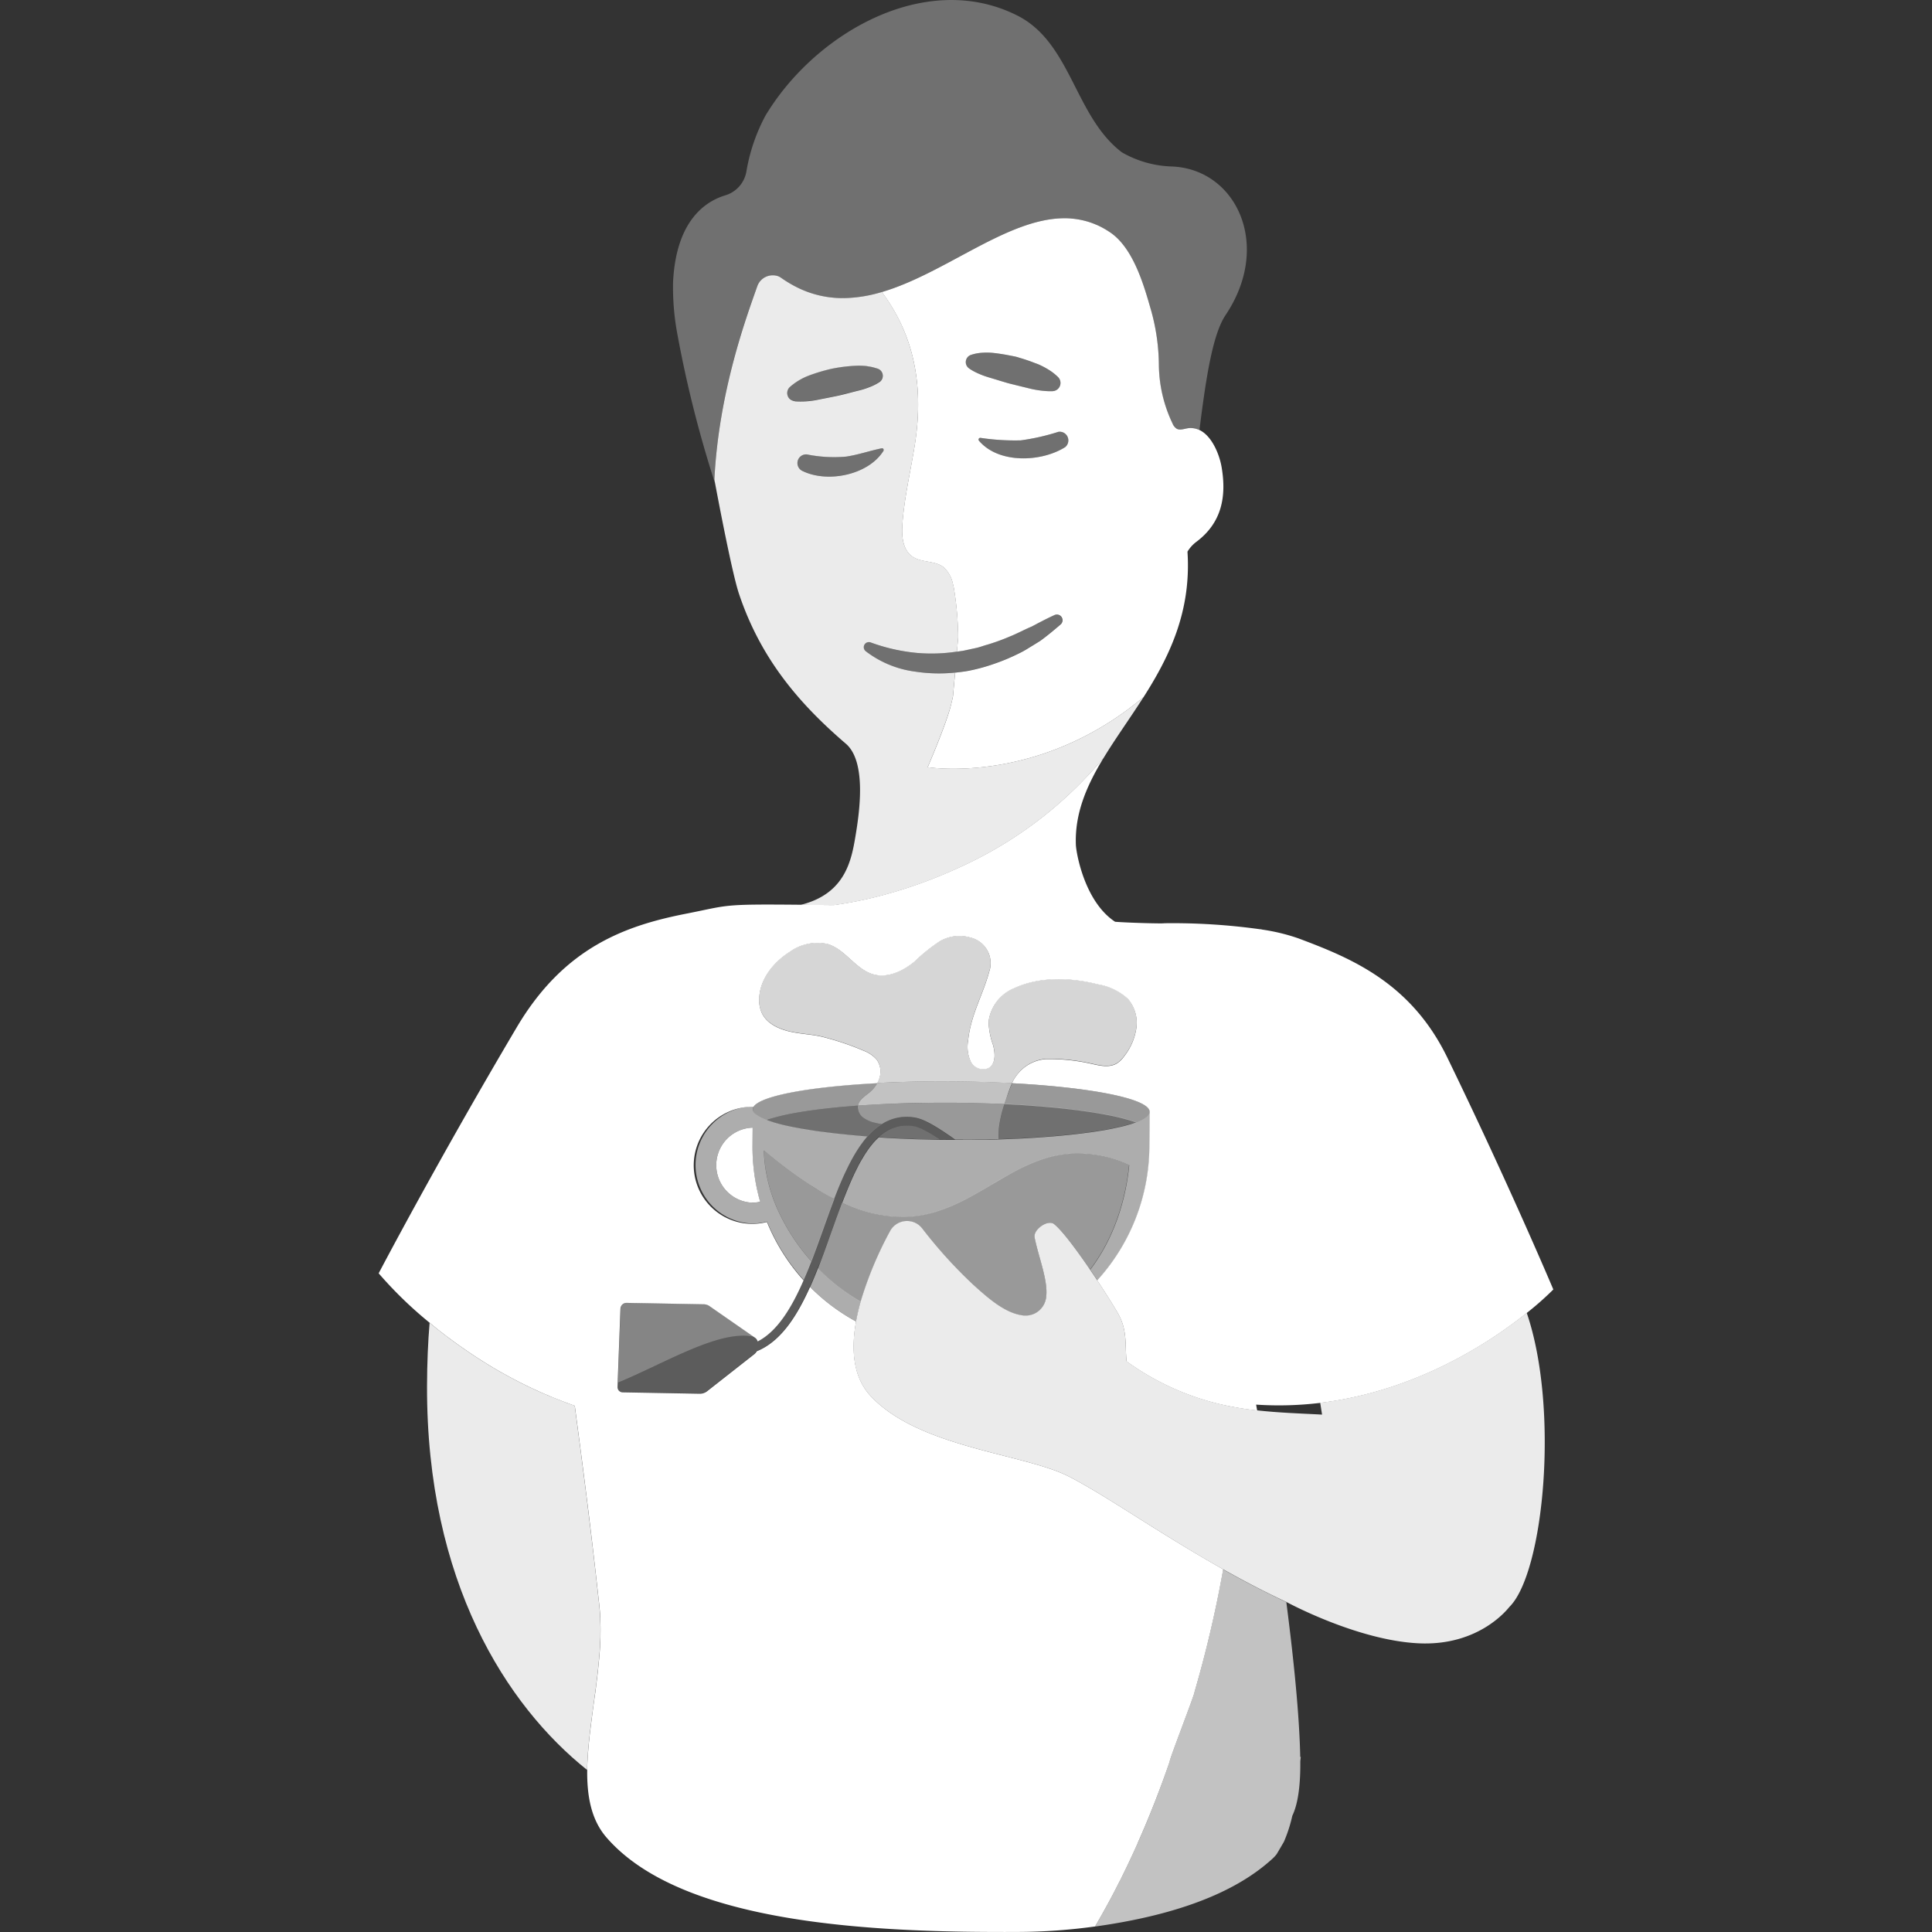
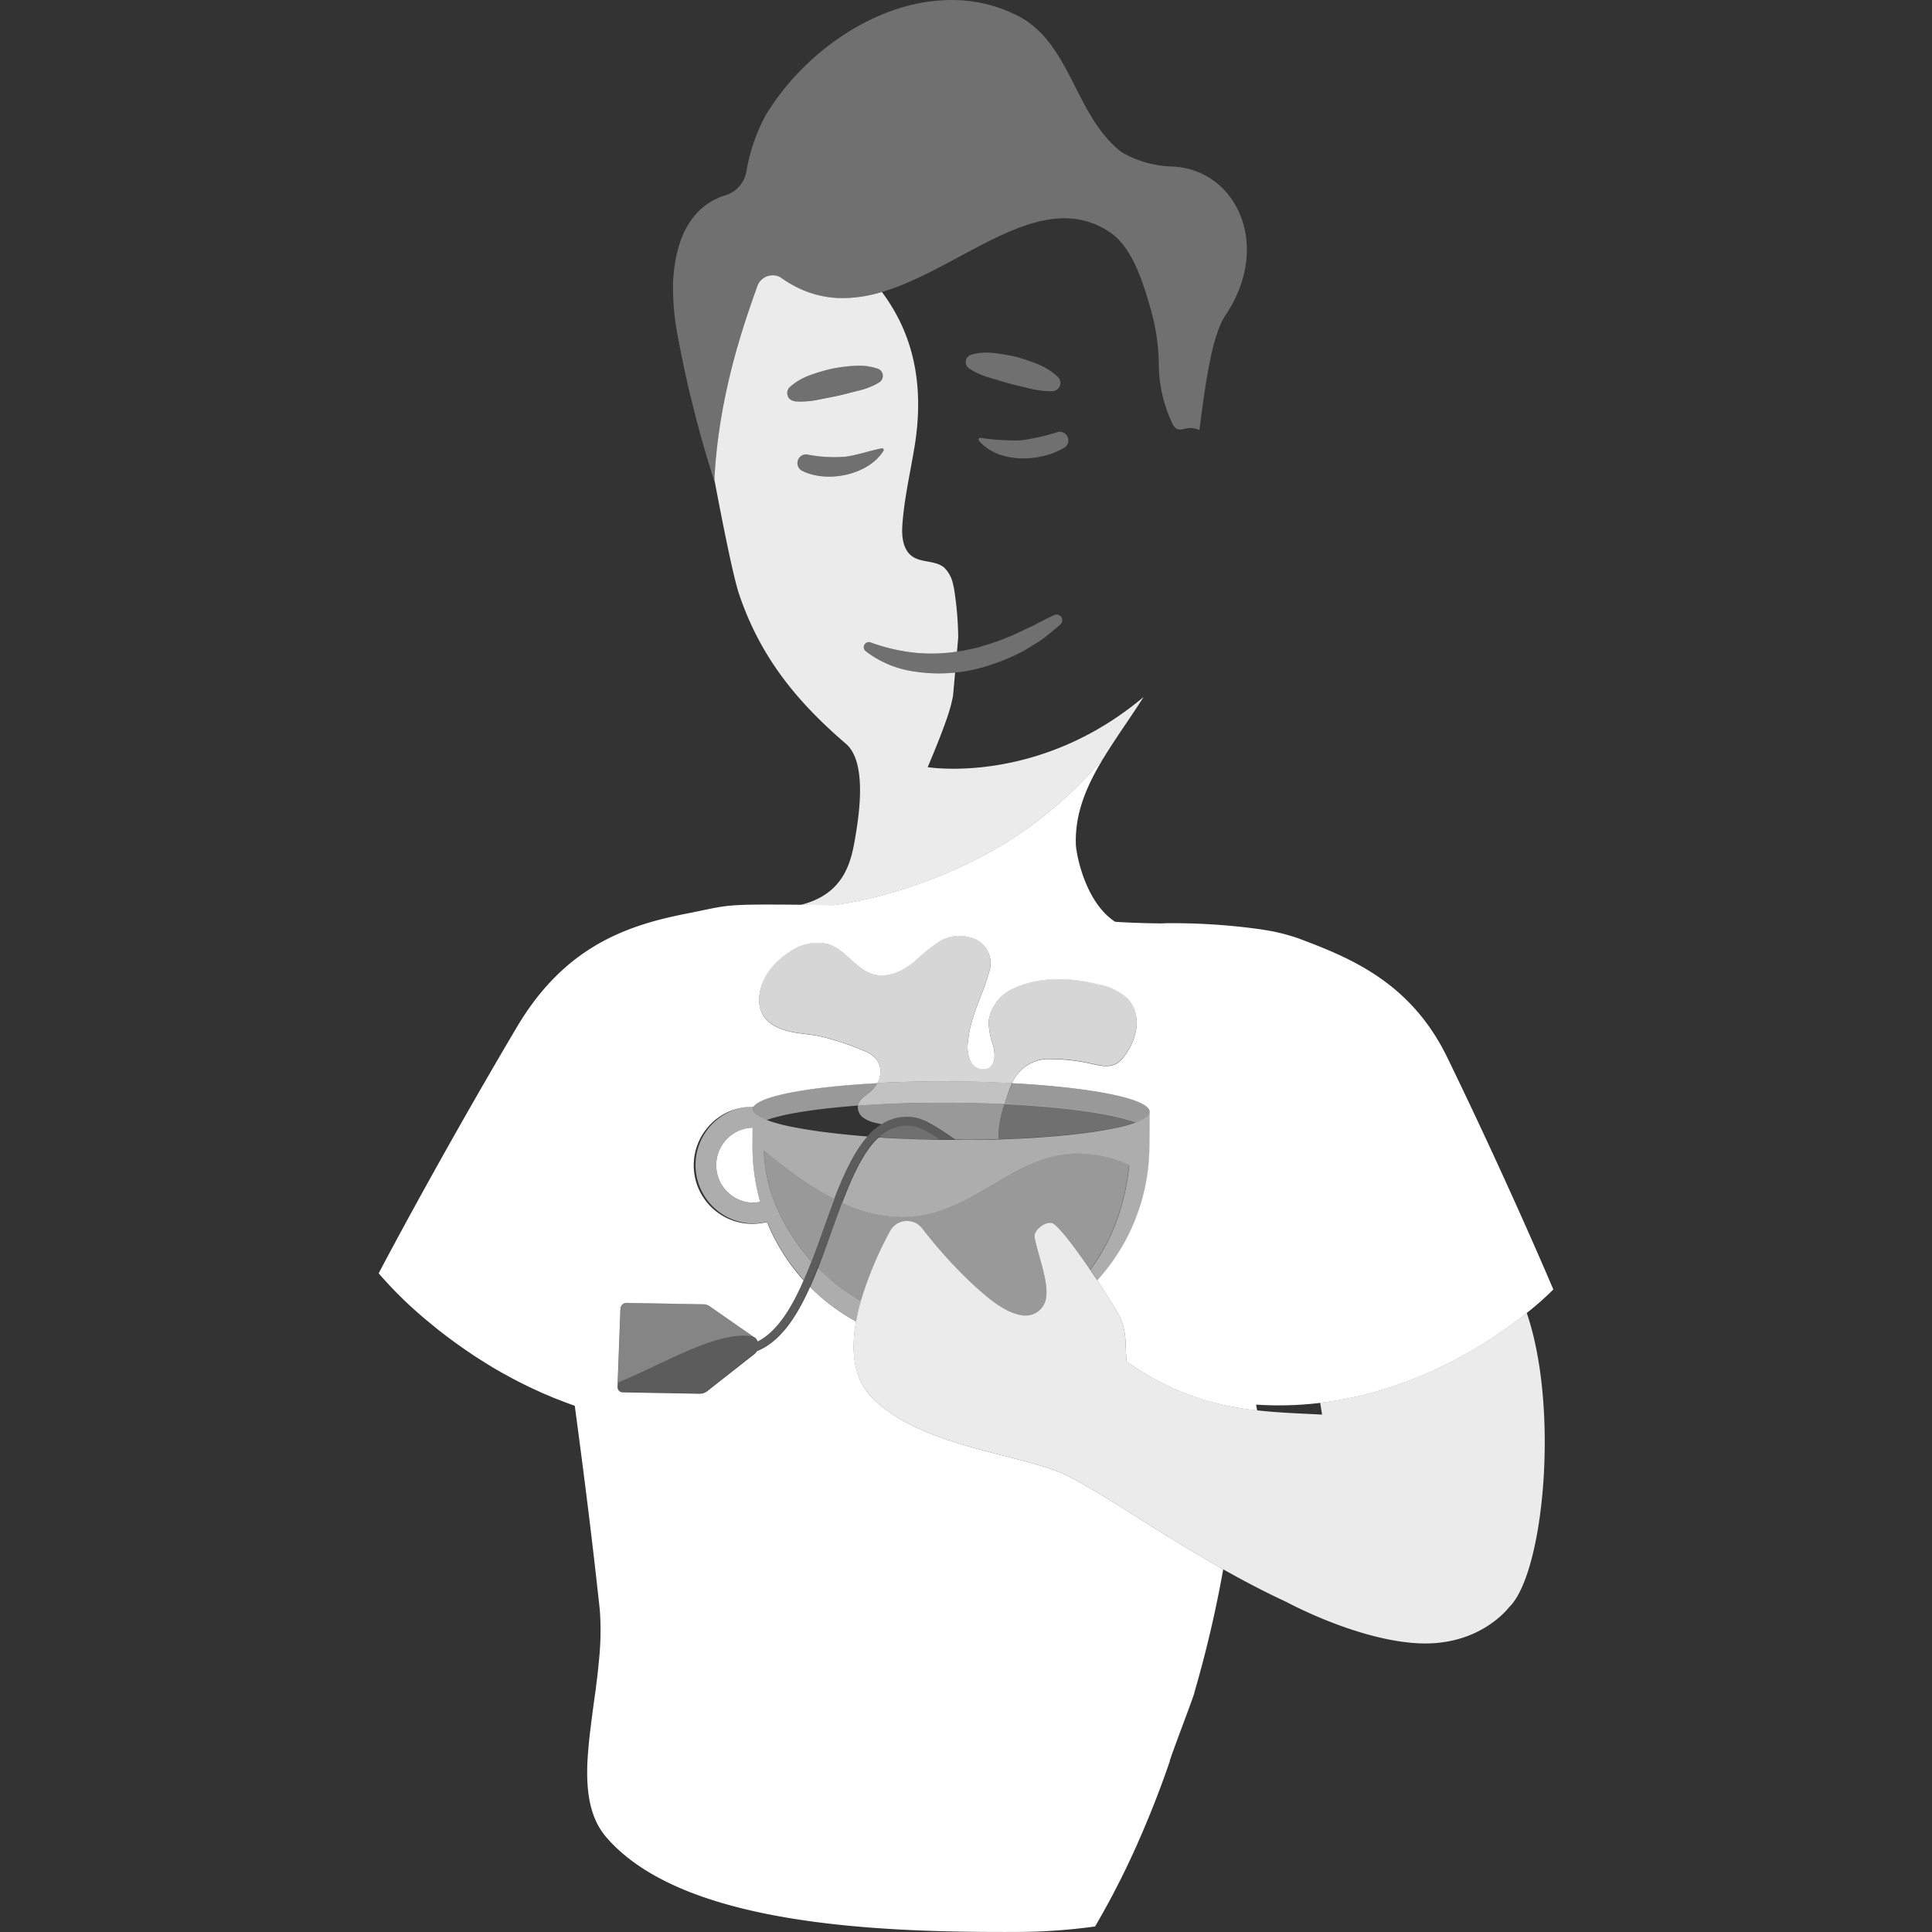
<svg xmlns="http://www.w3.org/2000/svg" viewBox="0 0 300 300">
  <rect x="0" y="0" width="300" height="300" fill="#333333" stroke="none" />
  <g fill="#fff">
-     <path d="m 185.47 262.75 c .16 0 -4.01 10.75 -3.84 10.75 a 150.92 150.92 0 0 1 -6.22 15.43 q -.63 1.34 -1.29 2.67 c -.1 .19 -.2 .38 -.29 .57 -.36 .7 -.71 1.4 -1.08 2.1 q -.72 1.36 -1.47 2.7 c -.41 .73 -.83 1.45 -1.24 2.18 16.54 -2.3 23.89 -7.18 27.61 -10.59 a 5.36 5.36 0 0 0 .59 -.65 q .57 -.96 1.13 -1.93 a 22.31 22.31 0 0 0 1.3 -4.03 c .91 -1.89 1.27 -4.83 1.24 -8.44 .02 -.24 .05 -.47 .07 -.71 l -.08 .02 c -.13 -6.55 -1.03 -15.31 -2.16 -24.05 -3.41 -1.59 -6.69 -3.31 -9.82 -5.07 a 183.46 183.46 0 0 1 -4.45 19.05 z" opacity=".7" />
    <path d="m 117.57 44.48 a 2.55 2.55 0 0 1 3.22 -1.59 2.29 2.29 0 0 1 .52 .28 18.99 18.99 0 0 0 1.96 1.21 15.85 15.85 0 0 0 7.78 1.92 h .03 a 21.65 21.65 0 0 0 5.84 -.95 c 9.78 -2.89 19.36 -11.36 28.21 -11.46 .42 -.01 .85 .02 1.27 .05 a 12.36 12.36 0 0 1 1.54 .23 12.08 12.08 0 0 1 2.19 .69 c .07 .03 .15 .05 .22 .09 a 13.19 13.19 0 0 1 2.03 1.14 c 3.46 2.34 5.11 7.78 6.19 11.55 a 32.35 32.35 0 0 1 1.37 8.98 21.54 21.54 0 0 0 2.09 9.1 1.78 1.78 0 0 0 .66 .85 c .52 .28 1.14 .02 1.72 -.07 a 3.1 3.1 0 0 1 .5 -.04 .3 .3 0 0 1 .07 .01 3.04 3.04 0 0 1 .67 .1 3.38 3.38 0 0 1 .52 .18 c .03 .01 .06 .02 .08 .03 .98 -7.82 2.01 -14.81 4.06 -17.86 7.29 -10.88 1.62 -22.71 -8.38 -23.07 a 16.49 16.49 0 0 1 -7.73 -2.2 c -7.24 -5.51 -7.83 -16.69 -15.89 -21.06 a 22.39 22.39 0 0 0 -8.42 -2.49 c -11.72 -1.07 -23.86 6.79 -30.35 16.77 -.23 .36 -.46 .71 -.67 1.07 a 28.13 28.13 0 0 0 -2.97 8.69 4.7 4.7 0 0 1 -3.3 3.71 9.8 9.8 0 0 0 -4.34 2.7 c -1.9 2.02 -3.49 5.35 -3.75 10.82 a 39.86 39.86 0 0 0 .59 7.58 182.22 182.22 0 0 0 5.95 23.67 c -.08 -.42 -.12 -.66 -.12 -.66 .67 -13.66 4.95 -25.19 6.64 -29.97 z" opacity=".3" />
-     <path d="m 91.23 273.19 q .03 -.59 .08 -1.18 l .02 -.25 c .08 -.97 .18 -1.97 .3 -2.97 l .02 -.14 q .09 -.73 .18 -1.46 l .01 -.06 c .17 -1.28 .35 -2.58 .52 -3.89 .02 -.14 .04 -.27 .06 -.4 .04 -.28 .07 -.56 .11 -.84 s .07 -.56 .1 -.83 c .03 -.21 .05 -.41 .08 -.62 q .08 -.7 .16 -1.4 c .02 -.15 .03 -.3 .04 -.44 .04 -.35 .07 -.69 .1 -1.04 .02 -.18 .03 -.35 .05 -.53 .03 -.35 .05 -.69 .08 -1.03 .01 -.15 .02 -.3 .03 -.45 .03 -.48 .05 -.96 .06 -1.44 v -.24 q .01 -.6 .01 -1.2 c 0 -.15 0 -.3 -.01 -.46 -.01 -.34 -.02 -.68 -.03 -1.02 -.01 -.15 -.01 -.29 -.02 -.44 -.03 -.47 -.06 -.93 -.11 -1.39 v -.01 c -.02 -.19 -.04 -.39 -.06 -.58 l -.06 -.52 c -1.25 -11.46 -2.55 -21.4 -3.71 -30.08 -.19 -.07 -.38 -.14 -.58 -.21 -.4 -.14 -.8 -.28 -1.19 -.44 -.24 -.09 -.47 -.19 -.71 -.28 -.34 -.13 -.68 -.27 -1.02 -.4 -.24 -.1 -.47 -.2 -.71 -.3 -.32 -.14 -.65 -.27 -.97 -.41 -.25 -.11 -.49 -.23 -.74 -.34 -.3 -.14 -.6 -.27 -.89 -.41 -.23 -.11 -.45 -.22 -.68 -.33 l -.91 -.45 c -.21 -.11 -.41 -.22 -.62 -.32 -.31 -.16 -.62 -.32 -.92 -.48 -.19 -.1 -.38 -.21 -.56 -.31 -.31 -.17 -.62 -.34 -.93 -.51 -.17 -.1 -.33 -.19 -.5 -.29 -.32 -.18 -.63 -.37 -.94 -.55 -.15 -.09 -.29 -.18 -.44 -.27 -.32 -.2 -.64 -.39 -.95 -.59 -.13 -.08 -.25 -.16 -.38 -.24 -.32 -.21 -.65 -.41 -.96 -.62 -.11 -.07 -.22 -.15 -.33 -.22 -.32 -.22 -.65 -.43 -.96 -.65 l -.27 -.19 c -.33 -.23 -.65 -.45 -.97 -.68 -.07 -.05 -.13 -.1 -.2 -.14 -.33 -.24 -.66 -.48 -.98 -.72 -.05 -.04 -.1 -.07 -.15 -.11 q -.5 -.37 -.98 -.74 l -.1 -.08 c -.33 -.26 -.65 -.51 -.97 -.76 l -.07 -.06 q -.48 -.39 -.94 -.77 l -.01 -.01 c -.25 2.98 -.39 6.23 -.4 9.84 -.08 30.35 12.35 49.62 24.86 59.6 v -.02 c .01 -.44 .02 -.89 .04 -1.35 z" opacity=".9" />
    <path d="m 116.87 175.1 a 5.83 5.83 0 0 0 -.11 11.65 5.75 5.75 0 0 0 1.28 -.14 31.06 31.06 0 0 1 -1.19 -8.86 z" />
    <path d="m 224.74 164.22 c -5.68 -11.69 -15.02 -15.47 -23.12 -18.51 a 30.43 30.43 0 0 0 -5.74 -1.38 v -.03 l -.24 -.01 a 98.17 98.17 0 0 0 -14.85 -.93 c -.06 .08 -5.56 -.06 -7.64 -.23 -4.77 -3.13 -6.05 -10.77 -6.09 -11.97 -.18 -4.94 1.73 -9.25 4.34 -13.54 a 62.67 62.67 0 0 1 -22.74 17.21 q -.79 .36 -1.56 .69 -.68 .29 -1.36 .57 c -1.61 .65 -3.19 1.23 -4.71 1.73 -.52 .17 -1.02 .33 -1.53 .48 a 64.15 64.15 0 0 1 -10.02 2.24 l -2.92 -.03 -.86 -.01 h -.28 l -.96 -.01 c -12.64 -.12 -11.1 .05 -17.93 1.39 -9.41 1.85 -18.91 5.2 -26.26 17.59 -12.48 21.08 -21.47 38.25 -21.47 38.25 a 62.93 62.93 0 0 0 7.93 7.69 q .46 .38 .94 .77 l .07 .06 c .31 .25 .64 .51 .97 .76 l .1 .08 c .32 .25 .65 .5 .98 .74 .05 .04 .1 .07 .15 .11 .32 .24 .65 .48 .98 .72 .07 .05 .13 .1 .2 .14 .32 .23 .64 .45 .97 .68 l .27 .19 c .31 .22 .64 .43 .96 .65 .11 .07 .22 .15 .33 .22 .31 .21 .64 .41 .96 .62 .13 .08 .25 .16 .38 .24 .31 .2 .63 .39 .95 .59 .15 .09 .29 .18 .44 .27 .31 .19 .63 .37 .94 .55 .17 .1 .33 .19 .5 .29 .3 .17 .62 .34 .93 .51 .19 .1 .37 .21 .56 .31 .3 .16 .61 .32 .92 .48 .21 .11 .41 .22 .62 .32 .3 .15 .6 .3 .91 .45 .23 .11 .45 .22 .68 .33 .29 .14 .59 .27 .89 .41 .25 .11 .49 .23 .74 .34 .32 .14 .64 .28 .97 .41 .24 .1 .47 .21 .71 .31 .34 .14 .68 .27 1.02 .4 .24 .09 .47 .19 .71 .28 .39 .15 .79 .29 1.19 .44 .19 .07 .38 .14 .58 .21 1.16 8.68 2.46 18.62 3.71 30.08 l .06 .52 .06 .58 v .01 c .05 .46 .09 .92 .11 1.39 .01 .14 .02 .29 .02 .44 .02 .34 .03 .68 .03 1.02 0 .15 .01 .3 .01 .46 q 0 .6 -.01 1.2 v .24 c -.01 .48 -.04 .96 -.06 1.44 -.01 .15 -.02 .3 -.03 .45 -.02 .34 -.05 .69 -.08 1.03 -.02 .18 -.03 .35 -.05 .53 -.03 .35 -.07 .69 -.1 1.04 -.02 .15 -.03 .3 -.04 .44 q -.08 .7 -.16 1.4 c -.03 .21 -.05 .41 -.08 .62 -.04 .28 -.07 .56 -.1 .83 s -.07 .56 -.11 .84 c -.02 .14 -.04 .27 -.06 .4 -.18 1.31 -.36 2.61 -.52 3.89 l -.01 .06 q -.09 .74 -.18 1.46 l -.02 .14 c -.12 1.01 -.22 2 -.3 2.97 l -.02 .23 q -.05 .59 -.08 1.18 l -.02 .3 c -.02 .45 -.04 .9 -.04 1.35 -.05 4.12 .64 7.76 2.97 10.46 11.78 13.65 42.04 14.8 63.94 14.7 a 89.72 89.72 0 0 0 11.96 -.85 c .41 -.73 .83 -1.45 1.24 -2.18 q .75 -1.34 1.47 -2.7 c .37 -.7 .72 -1.4 1.08 -2.1 .1 -.19 .2 -.38 .29 -.57 q .66 -1.33 1.29 -2.67 .64 -1.36 1.25 -2.73 h -.01 q 2.77 -6.23 4.98 -12.69 c -.17 0 4 -10.75 3.84 -10.75 a 183.41 183.41 0 0 0 4.46 -19.07 c -3.39 -1.91 -6.59 -3.85 -9.57 -5.7 -5.77 -3.59 -10.69 -6.83 -14.45 -8.74 -6.99 -3.55 -23.29 -4.43 -30.76 -12.51 -2.7 -2.92 -3.01 -7.17 -2.23 -11.53 a 30.78 30.78 0 0 1 -7.14 -5.36 v -.01 c -1.99 4.45 -4.39 8.17 -7.79 9.78 -.16 .08 -.32 .14 -.48 .21 a 1.81 1.81 0 0 1 -.43 .49 l -7.3 5.73 a 1.84 1.84 0 0 1 -1.13 .38 l -12.02 -.22 a .8 .8 0 0 1 -.75 -.85 v -.04 l .02 -.62 .43 -11.43 a 1.07 1.07 0 0 1 .14 -.49 .93 .93 0 0 1 .8 -.46 l 12.01 .22 a 1.6 1.6 0 0 1 .89 .29 l 6.91 4.8 .21 .15 a .85 .85 0 0 1 .23 .28 1.67 1.67 0 0 1 .12 .25 c 3.04 -1.56 5.25 -5.18 7.13 -9.49 a 30.88 30.88 0 0 1 -5.69 -9.06 9.09 9.09 0 1 1 -2.21 -17.89 h .13 a .38 .38 0 0 0 -.02 .04 c 1 -1.73 8.67 -3.14 19.23 -3.7 a 4.05 4.05 0 0 0 .38 -.92 3.2 3.2 0 0 0 -.47 -2.74 5.01 5.01 0 0 0 -2.02 -1.38 41.96 41.96 0 0 0 -6.04 -2.06 c -1.79 -.5 -3.7 -.5 -5.53 -.94 -1.71 -.41 -3.48 -1.25 -4.24 -2.85 a 4.89 4.89 0 0 1 -.41 -2.33 c .14 -2.97 2.21 -5.56 4.71 -7.15 a 7.35 7.35 0 0 1 5.97 -1.23 c 2.72 .86 4.31 3.94 7.05 4.7 2.24 .62 4.6 -.51 6.4 -1.99 a 26.69 26.69 0 0 1 3.96 -3.18 6.07 6.07 0 0 1 4.65 -.56 4.1 4.1 0 0 1 3.09 4.91 q -.05 .2 -.11 .39 c -1.01 3.71 -2.88 6.74 -3.28 10.72 a 5.48 5.48 0 0 0 .4 3.25 2.15 2.15 0 0 0 2.8 1 c 1.14 -.68 1 -2.36 .65 -3.63 a 11.27 11.27 0 0 1 -.67 -3.58 6.49 6.49 0 0 1 3.99 -5.19 c 4 -1.85 8.84 -1.64 12.97 -.59 a 9.1 9.1 0 0 1 4.68 2.27 5.74 5.74 0 0 1 1.31 4.47 9.16 9.16 0 0 1 -1.86 4.38 4.24 4.24 0 0 1 -1.19 1.17 c -1.19 .7 -2.68 .33 -4.01 .03 a 29.65 29.65 0 0 0 -7.03 -.71 6.24 6.24 0 0 0 -4.37 2.34 5.89 5.89 0 0 0 -.86 1.4 c 12.42 .66 21.4 2.43 21.38 4.45 l -.05 5.51 a 31.03 31.03 0 0 1 -8.1 20.65 c 1.42 2.14 2.64 4.1 3.23 5.14 1.48 2.62 1.07 4.74 1.33 7.44 a 40.73 40.73 0 0 0 14.5 6.65 c 1.46 .34 2.89 .6 4.32 .8 q .73 .1 1.46 .18 c -.06 -.32 -.11 -.62 -.16 -.91 a 53.62 53.62 0 0 0 9.95 -.27 c 14.87 -1.8 26.31 -9.34 32.07 -13.96 a 47.64 47.64 0 0 0 4.13 -3.65 s -6.8 -16.13 -16.46 -36.01 z" />
    <path d="m 125.7 140.52 l .86 .01 2.92 .03 a 64.15 64.15 0 0 0 10.02 -2.24 c .5 -.15 1.01 -.31 1.53 -.48 1.53 -.5 3.1 -1.08 4.71 -1.73 q .68 -.27 1.36 -.57 .78 -.33 1.56 -.69 a 62.68 62.68 0 0 0 22.74 -17.21 c 1.85 -3.04 4.04 -6.06 6.1 -9.29 .02 -.04 .04 -.08 .06 -.11 -16.35 13.75 -33.51 10.88 -33.51 10.88 s 2.61 -6.04 3.5 -9.21 c .16 -.56 .3 -1.18 .43 -1.81 l .33 -3.66 a 24.67 24.67 0 0 1 -6.25 -.16 15.95 15.95 0 0 1 -7.63 -3.16 .79 .79 0 0 1 .77 -1.36 l .11 .04 a 28.52 28.52 0 0 0 7.12 1.59 26.06 26.06 0 0 0 6.17 -.21 l .19 -2.17 c 0 -.35 0 -.69 -.02 -1.03 a 49.75 49.75 0 0 0 -.65 -6.7 c -.05 -.21 -.09 -.44 -.15 -.64 a 4.88 4.88 0 0 0 -1.4 -2.54 c -1.36 -1.1 -3.48 -.7 -4.91 -1.7 -1.46 -1.03 -1.67 -3.1 -1.54 -4.89 .28 -4.09 1.23 -8.11 1.89 -12.15 1.41 -8.59 -.02 -14.88 -2.33 -19.57 a 28.73 28.73 0 0 0 -2.74 -4.45 21.65 21.65 0 0 1 -5.84 .95 h -.03 a 15.85 15.85 0 0 1 -7.79 -1.92 18.99 18.99 0 0 1 -1.96 -1.21 2.29 2.29 0 0 0 -.52 -.28 2.55 2.55 0 0 0 -3.22 1.59 c -1.68 4.78 -5.97 16.31 -6.65 29.98 l .12 .66 c .53 2.82 2.63 13.87 3.68 17.04 3.39 10.18 9.42 17.16 16.61 23.33 3.29 2.82 2.09 10.83 1.49 14.4 -.63 3.75 -1.6 8.91 -8.47 10.62 h .12 l .96 .01 z m -2.29 -78.22 a 1.31 1.31 0 0 1 -.33 -.09 1.26 1.26 0 0 1 -.51 -.32 1.28 1.28 0 0 1 .09 -1.81 9.73 9.73 0 0 1 3.12 -1.83 26.83 26.83 0 0 1 3.41 -1 24.48 24.48 0 0 1 3.53 -.45 10.09 10.09 0 0 1 1.69 .03 .53 .53 0 0 1 .11 .01 c .1 .01 .19 .03 .29 .05 a 6.95 6.95 0 0 1 1.13 .25 c .13 .04 .26 .07 .39 .12 a 1.18 1.18 0 0 1 .21 2.09 l -.02 .01 a 8 8 0 0 1 -1.6 .79 12.25 12.25 0 0 1 -1.6 .5 c -1.08 .26 -2.14 .57 -3.21 .8 s -2.16 .43 -3.24 .65 a 13.05 13.05 0 0 1 -3.42 .22 z m 1.22 10.84 a 1.35 1.35 0 0 1 .66 -2.58 21.23 21.23 0 0 0 6.11 .34 c 1.87 -.28 3.67 -.91 5.52 -1.29 .24 -.05 .37 .24 .25 .42 -2.37 3.74 -8.67 5 -12.54 3.11 z" opacity=".9" />
-     <path d="m 189.69 72.53 c -.32 -1.89 -1.46 -4.8 -3.42 -5.75 -.03 -.01 -.06 -.02 -.08 -.03 a 3.38 3.38 0 0 0 -.52 -.18 3.04 3.04 0 0 0 -.67 -.1 c -.03 0 -.05 -.01 -.07 -.01 a 3.1 3.1 0 0 0 -.5 .04 c -.58 .09 -1.21 .35 -1.72 .07 a 1.78 1.78 0 0 1 -.66 -.85 21.55 21.55 0 0 1 -2.1 -9.1 32.35 32.35 0 0 0 -1.37 -8.98 c -1.08 -3.77 -2.73 -9.21 -6.19 -11.55 a 13.19 13.19 0 0 0 -2.03 -1.14 c -.07 -.03 -.15 -.06 -.22 -.09 a 12.08 12.08 0 0 0 -2.19 -.69 12.36 12.36 0 0 0 -1.54 -.23 c -.42 -.04 -.84 -.06 -1.27 -.05 -8.85 .1 -18.43 8.58 -28.21 11.46 a 28.73 28.73 0 0 1 2.74 4.45 c 2.32 4.69 3.75 10.98 2.33 19.57 -.66 4.05 -1.61 8.06 -1.89 12.15 -.12 1.79 .08 3.86 1.54 4.89 1.43 1.01 3.55 .6 4.91 1.7 a 4.88 4.88 0 0 1 1.4 2.54 c .05 .19 .1 .41 .15 .64 a 49.75 49.75 0 0 1 .65 6.7 c .01 .33 .02 .68 .02 1.03 l -.19 2.17 .14 -.02 c .33 -.05 .66 -.09 .98 -.15 l 1.8 -.39 c .6 -.12 1.18 -.36 1.78 -.52 a 32.66 32.66 0 0 0 3.5 -1.27 c 1.16 -.46 2.26 -1.07 3.43 -1.56 1.11 -.59 2.24 -1.19 3.42 -1.73 l .07 -.03 a .88 .88 0 0 1 .95 1.47 c -1.01 .87 -2.04 1.73 -3.13 2.52 -.57 .36 -1.14 .71 -1.72 1.06 a 15.22 15.22 0 0 1 -1.77 .98 30.71 30.71 0 0 1 -3.77 1.56 27.89 27.89 0 0 1 -3.97 1.07 c -.61 .11 -1.22 .18 -1.83 .25 a 1.5 1.5 0 0 0 -.16 .02 l -.33 3.66 c -.13 .64 -.28 1.25 -.43 1.81 -.88 3.17 -3.5 9.21 -3.5 9.21 s 17.16 2.86 33.51 -10.88 c -.02 .04 -.04 .08 -.06 .11 4.01 -6.28 7.51 -13.32 6.89 -22.7 a 5.4 5.4 0 0 1 1.44 -1.57 c 3.85 -2.92 4.65 -6.92 3.86 -11.56 z m -38.4 -14.83 l -.04 -.02 a 6.99 6.99 0 0 1 -.78 -.48 l -.01 -.01 a 1.18 1.18 0 0 1 .31 -2.08 6.81 6.81 0 0 1 1.83 -.34 9.99 9.99 0 0 1 1.79 .05 c .43 .05 .86 .11 1.28 .18 .41 .06 .81 .14 1.22 .22 .34 .07 .67 .12 1 .21 .22 .06 .44 .14 .66 .2 q 1 .3 1.96 .67 c .25 .1 .5 .18 .74 .28 a 12.66 12.66 0 0 1 1.4 .72 8.34 8.34 0 0 1 1.64 1.25 1.28 1.28 0 0 1 -.85 2.19 h -.02 a 9.62 9.62 0 0 1 -1.05 -.02 15.41 15.41 0 0 1 -2.36 -.36 c -.8 -.2 -1.6 -.39 -2.4 -.59 -.27 -.07 -.54 -.13 -.81 -.2 -.31 -.08 -.61 -.17 -.91 -.26 -.75 -.22 -1.5 -.46 -2.26 -.68 -.09 -.03 -.19 -.06 -.28 -.09 a 11.78 11.78 0 0 1 -1.3 -.48 c -.26 -.11 -.51 -.23 -.76 -.36 z m 14.11 11.73 c -3.73 2.35 -10.35 2.61 -13.4 -1.01 a .27 .27 0 0 1 .24 -.43 35.96 35.96 0 0 0 6.26 .39 33.94 33.94 0 0 0 5.86 -1.33 1.35 1.35 0 0 1 1.04 2.38 z" />
    <path d="m 123.43 62.3 a 13.05 13.05 0 0 0 3.42 -.22 c 1.08 -.22 2.17 -.41 3.24 -.65 s 2.13 -.54 3.21 -.8 a 12.25 12.25 0 0 0 1.6 -.5 8 8 0 0 0 1.6 -.79 l .02 -.01 a 1.18 1.18 0 0 0 -.21 -2.09 c -.13 -.05 -.26 -.08 -.39 -.12 a 6.95 6.95 0 0 0 -1.13 -.25 c -.1 -.01 -.19 -.04 -.29 -.05 a .53 .53 0 0 1 -.1 -.01 10.09 10.09 0 0 0 -1.69 -.03 24.48 24.48 0 0 0 -3.53 .45 26.83 26.83 0 0 0 -3.41 1 9.75 9.75 0 0 0 -3.12 1.83 1.28 1.28 0 0 0 -.09 1.81 1.26 1.26 0 0 0 .51 .32 1.31 1.31 0 0 0 .33 .09 z" opacity=".3" />
    <path d="m 152.04 58.06 a 11.78 11.78 0 0 0 1.3 .48 c .09 .03 .19 .06 .28 .09 .76 .22 1.51 .46 2.26 .68 .3 .09 .61 .18 .91 .26 .27 .07 .54 .14 .81 .2 .8 .2 1.6 .39 2.4 .59 a 15.41 15.41 0 0 0 2.36 .36 9.62 9.62 0 0 0 1.05 .02 h .02 a 1.28 1.28 0 0 0 .85 -2.19 8.34 8.34 0 0 0 -1.64 -1.25 12.49 12.49 0 0 0 -1.4 -.72 c -.25 -.1 -.5 -.19 -.74 -.28 q -.97 -.37 -1.96 -.67 c -.22 -.07 -.43 -.14 -.66 -.2 -.33 -.09 -.67 -.14 -1 -.21 -.4 -.08 -.81 -.16 -1.22 -.22 -.43 -.06 -.86 -.13 -1.28 -.18 a 9.99 9.99 0 0 0 -1.79 -.05 6.81 6.81 0 0 0 -1.83 .34 1.18 1.18 0 0 0 -.74 1.5 1.18 1.18 0 0 0 .43 .58 h .01 l .01 .01 a 6.99 6.99 0 0 0 .78 .48 l .04 .02 c .25 .13 .5 .25 .75 .36 z" opacity=".3" />
    <path d="m 117.11 207.6 l -6.91 -4.8 a 1.6 1.6 0 0 0 -.89 -.29 l -12.01 -.21 a .93 .93 0 0 0 -.8 .46 1.07 1.07 0 0 0 -.14 .49 l -.43 11.43 c 7.34 -3.02 15.88 -8.34 21.18 -7.08 z" opacity=".4" />
    <path d="m 116.9 172.25 a .76 .76 0 0 0 .07 .3 c .01 .02 .02 .05 .03 .07 a 1.29 1.29 0 0 0 .22 .29 c .01 .01 .03 .02 .04 .03 a 2.54 2.54 0 0 0 .33 .26 c .03 .02 .06 .04 .09 .06 a 5.14 5.14 0 0 0 .49 .28 l .1 .05 q .26 .13 .56 .25 l .12 .05 c .02 .01 .05 .02 .08 .03 .19 -.07 .39 -.14 .6 -.2 a 32.4 32.4 0 0 1 3.96 -.92 c 1.05 -.19 2.2 -.36 3.45 -.52 s 2.58 -.3 4 -.43 q 1.06 -.09 2.18 -.18 c .18 -.92 1.1 -1.46 1.82 -2.07 a 5.17 5.17 0 0 0 1.2 -1.43 c -10.56 .56 -18.22 1.97 -19.23 3.7 a .6 .6 0 0 0 -.04 .07 .75 .75 0 0 0 -.07 .31 z" opacity=".5" />
    <path d="m 155.97 171.45 l .53 .03 q .67 .03 1.32 .07 .96 .05 1.88 .12 .68 .05 1.33 .1 l .65 .05 c .51 .04 1.02 .09 1.51 .13 q .67 .06 1.32 .13 .88 .09 1.72 .19 c .64 .08 1.25 .15 1.85 .24 1.5 .2 2.87 .43 4.09 .67 a 32.42 32.42 0 0 1 3.31 .81 q .5 .15 .91 .31 l .14 -.05 .24 -.09 s .17 -.07 .26 -.11 .14 -.06 .2 -.09 .15 -.07 .22 -.11 a 1.91 1.91 0 0 0 .18 -.1 c .06 -.04 .13 -.08 .18 -.12 s .1 -.06 .14 -.1 .1 -.08 .15 -.12 .08 -.06 .11 -.09 a 1.53 1.53 0 0 0 .11 -.13 c .03 -.03 .05 -.06 .07 -.09 a 1.03 1.03 0 0 0 .08 -.15 c .01 -.03 .03 -.05 .04 -.08 a .69 .69 0 0 0 .04 -.22 c .02 -2.02 -8.96 -3.79 -21.38 -4.45 -.23 .5 -.42 1.03 -.6 1.55 -.22 .56 -.42 1.13 -.6 1.7 z" opacity=".5" />
    <path d="m 155.04 176.89 h .06 q 1.77 -.05 3.45 -.14 l .22 -.01 q .71 -.04 1.4 -.08 l .33 -.02 c .44 -.03 .88 -.06 1.31 -.09 l .27 -.02 q 1.56 -.11 3.01 -.25 l .18 -.02 c .41 -.04 .8 -.08 1.2 -.12 l .34 -.04 c .35 -.04 .69 -.08 1.02 -.12 l .32 -.04 q .55 -.07 1.07 -.14 l .18 -.02 q .62 -.09 1.2 -.18 l .17 -.03 c .32 -.05 .62 -.1 .92 -.15 l .32 -.06 c .25 -.04 .48 -.09 .72 -.14 l .32 -.07 c .24 -.05 .47 -.1 .69 -.15 l .25 -.05 c .3 -.07 .58 -.14 .85 -.21 l .09 -.03 c .23 -.06 .46 -.13 .67 -.19 .08 -.02 .15 -.05 .23 -.07 .16 -.05 .32 -.1 .46 -.16 l .12 -.04 q -.42 -.16 -.91 -.31 a 32.42 32.42 0 0 0 -3.31 -.81 c -1.22 -.24 -2.59 -.46 -4.09 -.67 -.6 -.08 -1.21 -.16 -1.85 -.24 q -.84 -.1 -1.72 -.19 -.65 -.06 -1.32 -.13 c -.5 -.05 -1 -.09 -1.51 -.13 l -.65 -.05 q -.66 -.05 -1.33 -.1 -.92 -.06 -1.88 -.12 -.65 -.04 -1.32 -.07 l -.53 -.03 a 18.62 18.62 0 0 0 -.83 3.51 15.75 15.75 0 0 0 -.12 1.98 z" opacity=".3" />
    <path d="m 157.14 168.19 a 5.89 5.89 0 0 1 .86 -1.4 6.24 6.24 0 0 1 4.37 -2.37 29.65 29.65 0 0 1 7.03 .71 c 1.34 .3 2.83 .67 4.01 -.03 a 4.24 4.24 0 0 0 1.19 -1.17 9.16 9.16 0 0 0 1.86 -4.38 5.74 5.74 0 0 0 -1.31 -4.47 9.1 9.1 0 0 0 -4.68 -2.27 c -4.13 -1.05 -8.97 -1.26 -12.97 .59 a 6.49 6.49 0 0 0 -3.99 5.19 11.27 11.27 0 0 0 .67 3.58 c .36 1.28 .49 2.95 -.65 3.63 a 2.15 2.15 0 0 1 -2.8 -1 5.48 5.48 0 0 1 -.4 -3.25 c .4 -3.98 2.27 -7.01 3.28 -10.72 a 4.1 4.1 0 0 0 -2.6 -5.18 q -.19 -.06 -.39 -.11 a 6.08 6.08 0 0 0 -4.65 .56 26.69 26.69 0 0 0 -3.96 3.18 c -1.8 1.48 -4.16 2.61 -6.4 1.99 -2.75 -.76 -4.34 -3.84 -7.05 -4.7 a 7.35 7.35 0 0 0 -5.97 1.23 c -2.5 1.59 -4.57 4.18 -4.71 7.15 a 4.89 4.89 0 0 0 .41 2.33 c .76 1.59 2.53 2.43 4.24 2.85 1.83 .44 3.74 .44 5.53 .94 a 41.96 41.96 0 0 1 6.04 2.06 5.01 5.01 0 0 1 2.02 1.38 3.2 3.2 0 0 1 .47 2.74 4.05 4.05 0 0 1 -.38 .92 c 3.56 -.19 7.45 -.28 11.52 -.25 3.3 .02 6.45 .12 9.41 .27 z" opacity=".8" />
    <path d="m 135.04 169.61 c -.72 .6 -1.65 1.15 -1.82 2.07 1.57 -.11 3.22 -.21 4.93 -.28 1.79 -.08 3.66 -.13 5.58 -.15 q 1.37 -.02 2.78 -.02 h 1.22 q 1.83 .01 3.61 .05 1.51 .04 2.96 .09 c .56 .02 1.12 .04 1.67 .07 .19 -.57 .38 -1.14 .58 -1.71 .18 -.52 .37 -1.05 .6 -1.55 -2.96 -.16 -6.11 -.25 -9.39 -.27 -4.07 -.03 -7.96 .07 -11.52 .25 a 5.15 5.15 0 0 1 -1.2 1.45 z" opacity=".7" />
    <path d="m 149.54 176.97 h .41 q .63 0 1.24 -.01 l .56 -.01 q .6 -.01 1.2 -.02 l .51 -.01 q .66 -.02 1.31 -.03 l .27 -.01 a 15.72 15.72 0 0 1 .1 -1.93 18.62 18.62 0 0 1 .83 -3.51 c -.55 -.03 -1.11 -.05 -1.67 -.07 q -1.46 -.06 -2.96 -.09 -1.78 -.04 -3.61 -.05 h -1.22 q -1.41 0 -2.78 .02 c -1.92 .03 -3.78 .08 -5.58 .15 -1.72 .07 -3.37 .16 -4.93 .28 a .43 .43 0 0 1 -.01 .05 2.01 2.01 0 0 0 .82 1.81 4.93 4.93 0 0 0 1.89 .81 c .32 .08 .64 .15 .97 .22 .19 -.12 .37 -.23 .56 -.33 l .02 -.01 q .28 -.14 .56 -.26 l .04 -.02 q .27 -.11 .55 -.2 c .03 -.01 .05 -.02 .08 -.02 a 5.35 5.35 0 0 1 .53 -.14 l .11 -.03 c .17 -.03 .34 -.06 .52 -.08 .05 -.01 .1 -.02 .15 -.02 .17 -.02 .34 -.02 .51 -.03 .06 0 .12 -.01 .18 -.01 .17 0 .35 .01 .53 .02 a 1.19 1.19 0 0 1 .18 .01 c .24 .02 .48 .05 .73 .1 1.4 .25 3.32 1.43 5.31 2.8 l .85 .6 h 1.24 z" opacity=".5" />
-     <path d="m 135.91 174.34 a 4.93 4.93 0 0 1 -1.89 -.81 2.01 2.01 0 0 1 -.82 -1.81 .28 .28 0 0 1 .01 -.05 q -1.12 .08 -2.18 .18 c -1.42 .13 -2.76 .27 -4 .43 s -2.4 .33 -3.45 .52 a 32.22 32.22 0 0 0 -3.96 .92 c -.21 .07 -.42 .14 -.6 .2 .21 .08 .43 .16 .67 .24 l .18 .06 c .23 .07 .48 .14 .73 .22 l .2 .06 q .46 .12 .98 .25 l .22 .05 c .29 .07 .59 .13 .9 .19 l .3 .06 q .56 .11 1.16 .22 l .3 .05 c .32 .06 .66 .11 1 .16 l .43 .07 c .42 .06 .85 .13 1.29 .19 l .41 .05 c .34 .05 .69 .09 1.04 .13 l .58 .07 c .39 .05 .78 .09 1.18 .13 l .77 .08 c .34 .03 .68 .07 1.02 .1 l .74 .07 1.05 .09 .52 .04 a 11.72 11.72 0 0 1 1.04 -1.05 l .02 -.01 a 8.95 8.95 0 0 1 1.12 -.84 c -.32 -.11 -.64 -.18 -.96 -.26 z" opacity=".3" />
    <path d="m 138.69 176.72 c .34 .02 .68 .03 1.02 .05 q .74 .03 1.5 .06 c .33 .01 .66 .03 1 .04 q 1.14 .04 2.31 .06 h .33 c .35 .01 .7 .01 1.05 .01 -.18 -.12 -.36 -.24 -.54 -.35 a 20.68 20.68 0 0 0 -2.14 -1.23 7.08 7.08 0 0 0 -.93 -.38 3.44 3.44 0 0 0 -.4 -.1 6.68 6.68 0 0 0 -1.16 -.1 h -.07 a 5.89 5.89 0 0 0 -1.02 .1 l -.1 .02 a 5.64 5.64 0 0 0 -.79 .23 c -.1 .03 -.19 .06 -.28 .1 a 6.34 6.34 0 0 0 -.81 .41 c -.1 .06 -.19 .13 -.29 .19 -.18 .12 -.35 .24 -.52 .38 -.11 .09 -.22 .18 -.32 .27 -.04 .03 -.07 .07 -.11 .1 .18 .01 .36 .02 .54 .03 .58 .04 1.15 .08 1.73 .11 z" opacity=".3" />
    <path d="m 128.05 194.17 l .08 -.23 c .33 -.9 .65 -1.81 .98 -2.71 q .36 -1.02 .72 -2.02 c .06 -.16 .11 -.31 .17 -.47 q .32 -.87 .63 -1.71 l .11 -.3 c .02 -.05 .04 -.09 .05 -.13 .13 -.35 .27 -.69 .4 -1.02 .07 -.19 .15 -.37 .22 -.55 .14 -.34 .28 -.67 .41 -.99 .07 -.17 .15 -.35 .22 -.52 .14 -.33 .29 -.64 .43 -.95 .07 -.16 .15 -.32 .22 -.48 .15 -.31 .3 -.6 .45 -.9 .08 -.15 .15 -.3 .23 -.45 .15 -.29 .31 -.56 .47 -.83 .08 -.14 .16 -.28 .25 -.42 .16 -.26 .33 -.5 .49 -.75 .09 -.13 .17 -.26 .26 -.38 .17 -.23 .34 -.45 .51 -.66 .1 -.11 .19 -.23 .28 -.34 .17 -.2 .36 -.38 .54 -.56 .07 -.07 .14 -.16 .21 -.22 .04 -.04 .08 -.07 .12 -.1 .11 -.1 .22 -.18 .32 -.27 .17 -.14 .34 -.26 .52 -.38 .1 -.06 .19 -.13 .29 -.19 a 6.28 6.28 0 0 1 .81 -.41 c .09 -.04 .19 -.07 .28 -.1 .13 -.05 .25 -.1 .38 -.13 l .36 -.09 .05 -.01 .1 -.02 .06 -.01 c .12 -.02 .24 -.04 .36 -.05 .06 -.01 .12 -.01 .18 -.02 q .18 -.02 .37 -.02 h .14 c .16 0 .32 .01 .48 .02 l .12 .01 c .18 .02 .35 .04 .53 .07 a 3.44 3.44 0 0 1 .4 .1 7.08 7.08 0 0 1 .93 .38 20.68 20.68 0 0 1 2.14 1.23 q .27 .17 .54 .35 c .59 .01 1.17 .02 1.77 .02 h .62 l -.85 -.6 c -1.99 -1.37 -3.91 -2.55 -5.31 -2.8 -.25 -.05 -.49 -.08 -.73 -.1 a 1.17 1.17 0 0 1 -.18 -.01 c -.18 -.01 -.36 -.02 -.53 -.02 -.06 0 -.12 0 -.18 .01 -.17 0 -.34 .01 -.51 .03 a 1.2 1.2 0 0 0 -.15 .02 c -.18 .02 -.35 .04 -.52 .08 l -.11 .03 c -.18 .04 -.36 .08 -.53 .14 -.03 .01 -.05 .02 -.08 .02 a 5.74 5.74 0 0 0 -.55 .2 l -.04 .02 c -.19 .08 -.38 .17 -.56 .26 l -.02 .01 c -.19 .1 -.38 .21 -.56 .33 a 9.13 9.13 0 0 0 -1.12 .84 l -.02 .01 a 11.46 11.46 0 0 0 -1.04 1.05 c -.25 .28 -.49 .58 -.72 .89 -.02 .03 -.05 .07 -.07 .1 q -.34 .46 -.67 .96 l -.06 .09 c -.45 .71 -.89 1.47 -1.3 2.28 l -.01 .01 q -.31 .61 -.61 1.26 l -.02 .04 c -.6 1.3 -1.17 2.69 -1.72 4.12 l .02 -.06 c -.29 .75 -.57 1.51 -.85 2.28 l -.02 .05 q -.42 1.15 -.83 2.3 -.31 .85 -.61 1.71 l -.22 .61 .22 -.61 -.23 .62 c -.03 .09 -.06 .18 -.1 .27 -.08 .21 -.16 .42 -.23 .63 l -.11 .31 .11 -.31 c -.09 .24 -.18 .49 -.27 .73 l .01 -.03 -.01 .03 c -.07 .2 -.15 .4 -.23 .59 l -.15 .39 .15 -.39 c -.04 .1 -.08 .2 -.12 .3 -.03 .07 -.06 .15 -.08 .22 -.01 .03 -.02 .05 -.03 .08 -.36 .94 -.74 1.86 -1.12 2.75 -.01 .03 -.02 .06 -.04 .09 -1.88 4.31 -4.09 7.93 -7.13 9.49 a 1.67 1.67 0 0 0 -.12 -.25 .85 .85 0 0 0 -.23 -.28 l -.21 -.15 c -5.3 -1.26 -13.84 4.06 -21.19 7.08 l -.02 .62 a .8 .8 0 0 0 .71 .88 h .04 l 12.02 .22 a 1.84 1.84 0 0 0 1.13 -.38 l 7.3 -5.73 a 1.81 1.81 0 0 0 .43 -.49 c .16 -.06 .32 -.13 .48 -.21 3.41 -1.61 5.8 -5.33 7.79 -9.78 .43 -.96 .84 -1.96 1.24 -2.98 .4 -.86 .74 -1.76 1.07 -2.66 z m -.2 -3.39 l -.41 1.14 z" opacity=".2" />
    <path d="m 125.96 195.94 l .03 -.08 a 31.16 31.16 0 0 1 -4.89 -7.29 24.61 24.61 0 0 1 -2.43 -8.74 c 0 -.05 -.01 -.1 -.01 -.15 -.02 -.35 -.04 -.7 -.04 -1.04 q .77 .65 1.51 1.25 1.49 1.2 2.89 2.22 t 2.72 1.87 q .66 .42 1.3 .81 1.28 .77 2.49 1.37 c .54 -1.41 1.1 -2.78 1.7 -4.06 l .02 -.04 q .3 -.64 .61 -1.26 l .01 -.01 a 25.66 25.66 0 0 1 1.3 -2.28 l .06 -.09 q .32 -.5 .67 -.96 c .03 -.03 .05 -.07 .07 -.1 .23 -.31 .47 -.61 .72 -.89 -.18 -.01 -.34 -.03 -.52 -.04 l -1.05 -.09 -.74 -.07 c -.35 -.03 -.69 -.06 -1.02 -.1 l -.77 -.08 q -.6 -.06 -1.18 -.13 l -.58 -.07 c -.35 -.04 -.7 -.09 -1.04 -.13 l -.41 -.05 c -.44 -.06 -.87 -.12 -1.29 -.19 l -.43 -.07 c -.34 -.05 -.67 -.11 -1 -.16 l -.3 -.05 q -.6 -.11 -1.16 -.22 l -.3 -.06 c -.31 -.06 -.61 -.13 -.9 -.19 l -.22 -.05 q -.51 -.12 -.98 -.25 l -.2 -.06 c -.26 -.07 -.5 -.14 -.73 -.22 l -.18 -.06 c -.24 -.08 -.47 -.16 -.68 -.24 -.03 -.01 -.05 -.02 -.07 -.03 l -.12 -.05 q -.3 -.12 -.56 -.25 l -.1 -.05 a 5.14 5.14 0 0 1 -.49 -.28 c -.03 -.02 -.06 -.04 -.09 -.06 a 2.54 2.54 0 0 1 -.33 -.26 c -.01 -.01 -.03 -.02 -.04 -.03 a 1.29 1.29 0 0 1 -.22 -.29 c -.01 -.02 -.02 -.05 -.03 -.07 a .74 .74 0 0 1 -.07 -.3 .75 .75 0 0 1 .08 -.31 .6 .6 0 0 1 .04 -.07 .38 .38 0 0 1 .02 -.04 h -.13 a 9.1 9.1 0 0 0 -.17 18.19 8.99 8.99 0 0 0 2.38 -.3 30.88 30.88 0 0 0 5.69 9.06 c .01 -.03 .03 -.06 .04 -.09 q .58 -1.31 1.12 -2.72 z m -9.2 -9.19 a 5.83 5.83 0 0 1 .11 -11.65 l -.03 2.66 a 31.06 31.06 0 0 0 1.19 8.86 5.76 5.76 0 0 1 -1.28 .14 z" opacity=".6" />
    <path d="m 178.45 172.94 a 1.03 1.03 0 0 1 -.08 .15 c -.02 .03 -.05 .06 -.07 .09 a 1.53 1.53 0 0 1 -.11 .13 c -.03 .03 -.07 .06 -.11 .09 s -.09 .08 -.15 .12 -.09 .06 -.14 .1 -.12 .08 -.18 .12 -.12 .06 -.18 .1 -.14 .07 -.22 .11 -.14 .06 -.2 .09 -.17 .07 -.26 .11 -.15 .06 -.24 .09 c -.05 .02 -.09 .04 -.13 .05 l -.12 .04 c -.15 .05 -.3 .1 -.46 .16 -.08 .02 -.15 .05 -.23 .07 -.21 .06 -.44 .13 -.67 .19 l -.09 .03 c -.27 .07 -.56 .14 -.85 .21 l -.25 .05 c -.22 .05 -.45 .1 -.69 .15 l -.32 .07 c -.23 .05 -.47 .09 -.72 .14 l -.32 .06 q -.45 .08 -.92 .15 l -.17 .03 q -.58 .09 -1.2 .18 l -.18 .02 q -.53 .07 -1.07 .14 l -.32 .04 c -.33 .04 -.67 .08 -1.02 .12 l -.34 .04 c -.39 .04 -.79 .08 -1.2 .12 l -.18 .02 q -1.45 .14 -3.01 .25 l -.27 .02 c -.43 .03 -.87 .06 -1.31 .09 l -.33 .02 q -.69 .04 -1.4 .08 l -.22 .01 q -1.68 .08 -3.45 .14 h -.07 l -.22 .01 q -.65 .02 -1.31 .03 h -.51 q -.6 .01 -1.2 .02 h -.56 q -.62 .01 -1.24 .01 h -2.28 q -.71 0 -1.41 -.01 h -.37 l -1.03 -.02 -.33 -.01 q -1.17 -.03 -2.31 -.06 c -.34 -.01 -.67 -.02 -1 -.04 q -.76 -.03 -1.5 -.06 c -.34 -.02 -.68 -.03 -1.02 -.05 -.58 -.03 -1.15 -.06 -1.72 -.1 -.18 -.01 -.37 -.02 -.55 -.03 -.08 .07 -.15 .15 -.23 .22 -.18 .18 -.36 .36 -.54 .56 -.1 .11 -.19 .23 -.28 .34 -.17 .21 -.35 .43 -.51 .66 -.09 .12 -.18 .25 -.26 .38 -.17 .24 -.33 .49 -.49 .75 -.08 .14 -.16 .28 -.25 .42 -.16 .27 -.32 .54 -.47 .83 -.08 .14 -.16 .3 -.23 .45 -.15 .3 -.3 .59 -.45 .9 -.08 .16 -.15 .32 -.22 .48 -.15 .31 -.29 .63 -.43 .95 -.07 .17 -.15 .35 -.22 .52 -.14 .33 -.28 .66 -.41 .99 -.07 .18 -.15 .37 -.22 .55 -.14 .34 -.27 .68 -.4 1.02 -.02 .05 -.03 .09 -.05 .13 a 21.59 21.59 0 0 0 10.04 2.2 c .08 0 .16 -.02 .24 -.02 a 17.8 17.8 0 0 0 3.28 -.51 q .66 -.16 1.3 -.37 a 26.74 26.74 0 0 0 3.77 -1.56 c 1.65 -.82 3.23 -1.76 4.82 -2.7 .72 -.42 1.43 -.84 2.15 -1.25 1 -.56 2 -1.1 3.04 -1.57 a 23.6 23.6 0 0 1 2.48 -.98 17.71 17.71 0 0 1 3.98 -.84 19.08 19.08 0 0 1 9.47 1.76 35.84 35.84 0 0 1 -.62 3.99 34.59 34.59 0 0 1 -1.01 3.72 32.27 32.27 0 0 1 -1.36 3.41 28.09 28.09 0 0 1 -3.07 5.11 c .38 .56 .76 1.11 1.12 1.66 a 31.03 31.03 0 0 0 8.1 -20.65 l .05 -5.51 a .69 .69 0 0 1 -.04 .22 c -.04 .01 -.06 .03 -.07 .06 z" opacity=".6" />
    <path d="m 130.18 199.77 a 32.09 32.09 0 0 1 -3.17 -2.83 v -.01 l .02 -.04 c -.4 1 -.8 1.99 -1.23 2.94 v .01 a 30.78 30.78 0 0 0 7.14 5.36 c .19 -1.03 .43 -2.06 .72 -3.09 a 31.25 31.25 0 0 1 -3.48 -2.34 z" opacity=".6" />
    <path d="m 127.05 184.79 q -.64 -.38 -1.3 -.81 -1.32 -.85 -2.72 -1.87 t -2.89 -2.22 q -.74 -.6 -1.51 -1.25 c 0 .35 .02 .69 .04 1.04 0 .05 .01 .1 .01 .15 a 24.61 24.61 0 0 0 2.43 8.74 31.16 31.16 0 0 0 4.89 7.29 c .03 -.07 .06 -.15 .09 -.22 q .43 -1.12 .84 -2.25 c .03 -.09 .07 -.18 .1 -.27 .28 -.78 .56 -1.55 .84 -2.33 .55 -1.55 1.11 -3.11 1.69 -4.62 q -1.22 -.62 -2.51 -1.38 z" opacity=".5" />
    <path d="m 161.5 203.38 a 3.2 3.2 0 0 0 .92 -1.71 c .47 -2.59 -1.14 -6.39 -1.76 -9.51 -.24 -1.22 2.07 -2.85 3.04 -2.07 1.23 .98 3.48 4.01 5.56 7.05 a 28.09 28.09 0 0 0 3.07 -5.11 32.27 32.27 0 0 0 1.36 -3.41 34.59 34.59 0 0 0 1.01 -3.72 35.8 35.8 0 0 0 .62 -3.99 19.09 19.09 0 0 0 -9.47 -1.76 17.71 17.71 0 0 0 -3.98 .84 23.6 23.6 0 0 0 -2.48 .98 c -1.03 .47 -2.04 1.01 -3.04 1.57 -.72 .41 -1.44 .82 -2.15 1.25 -1.58 .94 -3.17 1.88 -4.82 2.7 a 26.74 26.74 0 0 1 -3.77 1.56 q -.64 .2 -1.3 .37 a 17.8 17.8 0 0 1 -3.28 .51 c -.08 0 -.16 .02 -.24 .02 a 21.59 21.59 0 0 1 -10.04 -2.2 l -.11 .3 c -.07 .18 -.13 .36 -.2 .54 -.15 .4 -.29 .79 -.44 1.19 -.05 .15 -.11 .29 -.16 .44 l -.31 .87 c -.14 .39 -.28 .78 -.42 1.17 q -.23 .64 -.46 1.29 -.28 .79 -.57 1.58 v .01 q -.23 .64 -.47 1.27 -.28 .74 -.56 1.46 v -.01 l -.04 .1 v .01 a 32.09 32.09 0 0 0 3.17 2.83 31.13 31.13 0 0 0 3.48 2.35 57.14 57.14 0 0 1 4.57 -10.94 3 3 0 0 1 5.01 -.41 72.72 72.72 0 0 0 7.78 8.61 c 2.66 2.42 5.25 4.63 7.98 4.91 a 1.61 1.61 0 0 0 .17 0 3.13 3.13 0 0 0 2.35 -.9" opacity=".5" />
    <path d="m 161.5 203.38 a 3.13 3.13 0 0 1 -2.35 .9 h -.17 c -2.74 -.28 -5.33 -2.49 -7.98 -4.91 a 72.81 72.81 0 0 1 -7.78 -8.61 3 3 0 0 0 -5.01 .41 57.14 57.14 0 0 0 -4.57 10.94 c -.29 1.02 -.53 2.06 -.72 3.09 -.79 4.36 -.48 8.6 2.23 11.53 7.46 8.08 23.77 8.96 30.76 12.51 3.76 1.91 8.68 5.15 14.45 8.74 2.98 1.85 6.18 3.8 9.57 5.7 3.13 1.76 6.41 3.49 9.82 5.07 0 0 10.91 5.94 20.48 6.42 s 14 -5.5 14.16 -5.66 c 5.37 -5.33 7.75 -30.84 2.68 -45.65 -5.76 4.61 -17.2 12.16 -32.07 13.96 l .29 1.84 c -3.39 -.18 -6.71 -.28 -10.08 -.66 q -.73 -.08 -1.46 -.18 c -1.43 -.2 -2.87 -.45 -4.32 -.8 a 40.73 40.73 0 0 1 -14.5 -6.65 c -.26 -2.7 .15 -4.82 -1.33 -7.44 -.59 -1.04 -1.81 -3 -3.23 -5.14 -.36 -.55 -.74 -1.1 -1.12 -1.66 -2.08 -3.05 -4.33 -6.07 -5.56 -7.05 -.97 -.78 -3.28 .85 -3.04 2.07 .62 3.13 2.23 6.93 1.76 9.51 a 3.2 3.2 0 0 1 -.92 1.71" opacity=".9" />
    <path d="m 164.87 95.95 a .88 .88 0 0 0 -1.17 -.44 l -.07 .03 c -1.18 .54 -2.31 1.13 -3.42 1.73 -1.17 .49 -2.27 1.1 -3.43 1.56 a 32.66 32.66 0 0 1 -3.5 1.27 c -.6 .16 -1.17 .4 -1.78 .52 l -1.8 .39 c -.33 .06 -.66 .1 -.98 .15 l -.14 .02 a 26.06 26.06 0 0 1 -6.17 .21 28.52 28.52 0 0 1 -7.12 -1.59 l -.11 -.04 a .79 .79 0 0 0 -.77 1.36 15.95 15.95 0 0 0 7.63 3.16 24.67 24.67 0 0 0 6.25 .16 c .05 -.01 .11 -.02 .16 -.02 .61 -.06 1.23 -.14 1.83 -.25 a 27.89 27.89 0 0 0 3.97 -1.07 30.71 30.71 0 0 0 3.77 -1.56 15.22 15.22 0 0 0 1.77 -.98 c .58 -.35 1.15 -.7 1.72 -1.06 1.09 -.79 2.12 -1.64 3.13 -2.52 a .88 .88 0 0 0 .23 -1.03 z" opacity=".3" />
    <path d="m 164.36 67.05 a 33.94 33.94 0 0 1 -5.86 1.33 35.96 35.96 0 0 1 -6.26 -.39 .27 .27 0 0 0 -.24 .43 c 3.05 3.63 9.66 3.37 13.4 1.01 a 1.35 1.35 0 0 0 -1.04 -2.38 z" opacity=".3" />
    <path d="m 137.17 70.02 c .12 -.18 -.01 -.47 -.25 -.42 -1.85 .39 -3.65 1.02 -5.52 1.29 a 21.23 21.23 0 0 1 -6.11 -.34 1.35 1.35 0 0 0 -.66 2.58 c 3.87 1.9 10.17 .63 12.54 -3.11 z" opacity=".3" />
  </g>
</svg>